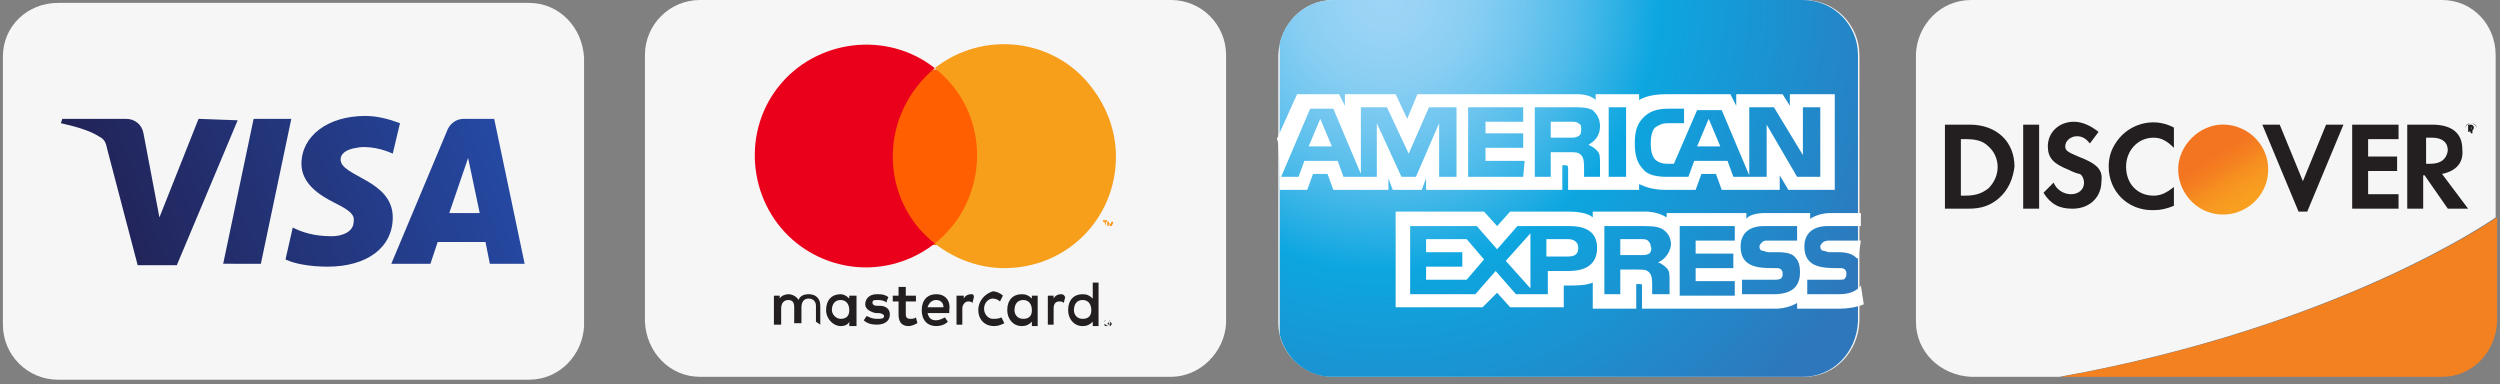
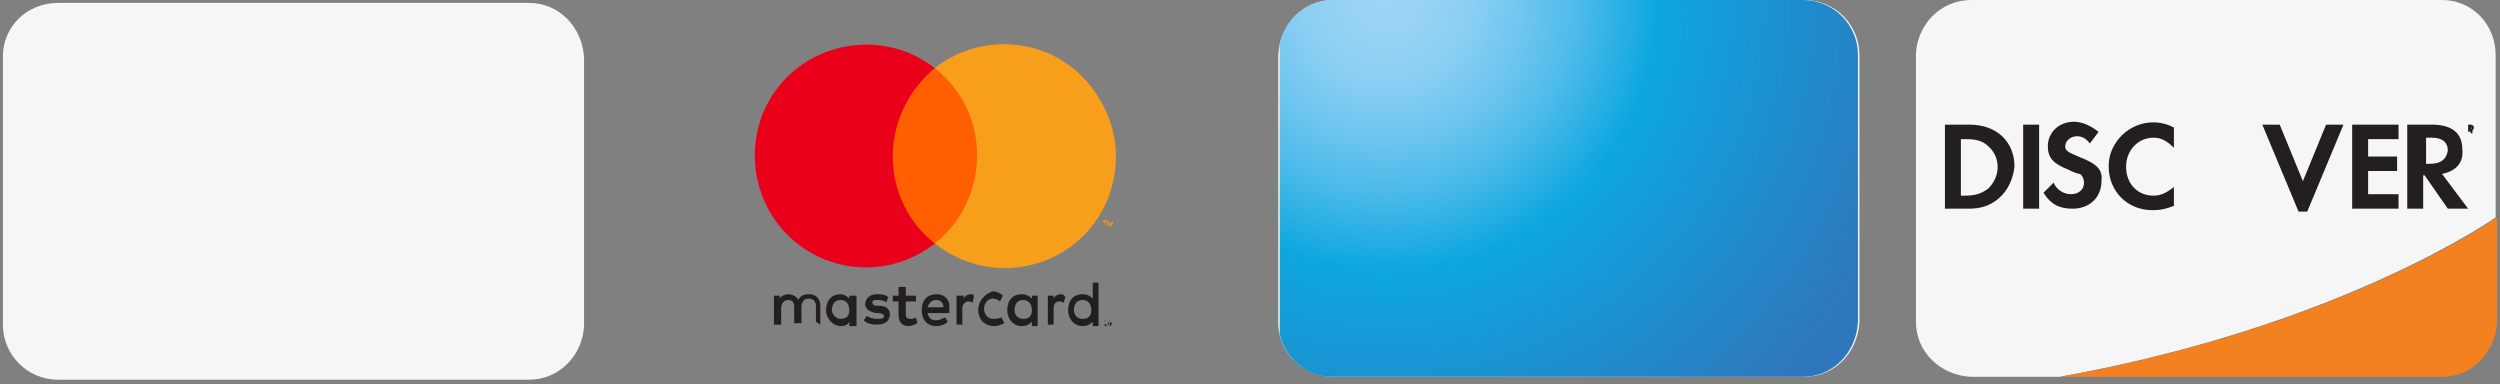
<svg xmlns="http://www.w3.org/2000/svg" xmlns:xlink="http://www.w3.org/1999/xlink" version="1.1" viewBox="0 0 172.5 26.5">
  <rect x="0" y="0" width="172.5" height="26.5" fill="#808080" stroke="none" />
  <style type="text/css">
    .st0{clip-path:url(#SVGID_2_);}
    .st1{clip-path:url(#SVGID_8_);fill:#F6F6F6;}
    .st2{clip-path:url(#SVGID_10_);}
    .st3{clip-path:url(#SVGID_12_);fill:url(#SVGID_13_);}
    .st4{clip-path:url(#SVGID_15_);}
    .st5{clip-path:url(#SVGID_17_);fill:#F6F6F6;}
    .st6{clip-path:url(#SVGID_19_);fill:#231F20;}
    .st7{clip-path:url(#SVGID_21_);fill:#F79410;}
    .st8{clip-path:url(#SVGID_23_);fill:#FF5F00;}
    .st9{clip-path:url(#SVGID_25_);fill:#EB001B;}
    .st10{clip-path:url(#SVGID_27_);fill:#F79E1B;}
    .st11{clip-path:url(#SVGID_29_);fill:#F6F6F6;}
    .st12{clip-path:url(#SVGID_31_);}
    .st13{clip-path:url(#SVGID_33_);fill:url(#SVGID_34_);}
    .st14{clip-path:url(#SVGID_36_);}
    .st15{clip-path:url(#SVGID_38_);fill:#FFFFFF;}
    .st16{clip-path:url(#SVGID_40_);fill:#F6F6F6;}
    .st17{clip-path:url(#SVGID_42_);fill:#F48120;}
    .st18{clip-path:url(#SVGID_44_);fill:#231F20;}
    .st19{clip-path:url(#SVGID_46_);}
    .st20{clip-path:url(#SVGID_48_);fill:url(#SVGID_49_);}
    .st21{clip-path:url(#SVGID_51_);}
    .st22{clip-path:url(#SVGID_55_);fill:#231F20;}
    .st23{clip-path:url(#SVGID_57_);fill:#231F20;}
  </style>
  <g>
    <defs>
      <rect id="SVGID_1_" x="-157.8" y="-151" width="500" height="500" />
    </defs>
    <clipPath id="SVGID_2_">
      <use xlink:href="#SVGID_1_" style="overflow:visible;" />
    </clipPath>
    <g class="st0">
      <defs>
        <rect id="SVGID_3_" x="-157.8" y="-151" width="500" height="500" />
      </defs>
      <clipPath id="SVGID_4_">
        <use xlink:href="#SVGID_3_" style="overflow:visible;" />
      </clipPath>
    </g>
    <g class="st0">
      <defs>
        <rect id="SVGID_5_" x="-157.8" y="-151" width="500" height="500" />
      </defs>
      <clipPath id="SVGID_6_">
        <use xlink:href="#SVGID_5_" style="overflow:visible;" />
      </clipPath>
    </g>
    <g class="st0">
      <defs>
        <rect id="SVGID_7_" x="-157.8" y="-151" width="500" height="500" />
      </defs>
      <clipPath id="SVGID_8_">
        <use xlink:href="#SVGID_7_" style="overflow:visible;" />
      </clipPath>
      <path class="st1" d="M36.5,26.2H4c-2.1,0-3.8-1.7-3.8-3.8V3.9c0-2.1,1.7-3.7,3.8-3.7h32.5c2.1,0,3.7,1.7,3.8,3.8v18.5    C40.2,24.5,38.6,26.2,36.5,26.2" />
    </g>
  </g>
  <g>
    <defs>
      <rect id="SVGID_9_" x="-157.8" y="-151" width="500" height="500" />
    </defs>
    <clipPath id="SVGID_10_">
      <use xlink:href="#SVGID_9_" style="overflow:visible;" />
    </clipPath>
    <g class="st2">
      <g>
        <defs>
          <path id="SVGID_11_" d="M13.7,8.2L11,15L9.9,9.2c-0.1-0.6-0.6-1-1.2-1H4.3L4.2,8.5C5.1,8.7,6.2,9,6.8,9.4      c0.4,0.2,0.5,0.4,0.6,0.9l2.1,8h2.7l4.2-10L13.7,8.2L13.7,8.2z M17.5,8.2l-2.1,10H18l2.1-10H17.5z M32.3,10.9l0.8,3.8H31      L32.3,10.9L32.3,10.9z M32,8.2c-0.5,0-0.9,0.3-1.1,0.7L27,18.2h2.7l0.5-1.5h3.3l0.3,1.5h2.4l-2.1-10H32L32,8.2z M20.8,11.3      c0,1.4,1.3,2.2,2.3,2.7c1,0.5,1.4,0.8,1.3,1.3c0,0.7-0.8,1-1.5,1c-1.3,0-2.1-0.3-2.7-0.6l-0.5,2.2c0.6,0.3,1.7,0.5,2.9,0.5      c2.7,0,4.5-1.3,4.5-3.4c0-2.6-3.6-2.8-3.6-4c0-0.4,0.4-0.7,1.1-0.8c0.4-0.1,1.4-0.1,2.5,0.4l0.5-2.1C26.8,8.2,26,8,25.2,8      C22.6,8,20.8,9.4,20.8,11.3" />
        </defs>
        <clipPath id="SVGID_12_">
          <use xlink:href="#SVGID_11_" style="overflow:visible;" />
        </clipPath>
        <linearGradient id="SVGID_13_" gradientUnits="userSpaceOnUse" x1="-483.911" y1="-135.852" x2="-482.911" y2="-135.852" gradientTransform="matrix(26.969 -9.933 -9.933 -26.969 11708.914 -8452.858)">
          <stop offset="0" style="stop-color:#222357" />
          <stop offset="1" style="stop-color:#254AA5" />
        </linearGradient>
-         <path class="st3" d="M8.1,28.7l31.5-11.6L32.4-2.4L0.9,9.3L8.1,28.7z" />
      </g>
    </g>
  </g>
  <g>
    <defs>
      <rect id="SVGID_14_" x="-157.8" y="-151" width="500" height="500" />
    </defs>
    <clipPath id="SVGID_15_">
      <use xlink:href="#SVGID_14_" style="overflow:visible;" />
    </clipPath>
    <g class="st4">
      <g>
        <defs>
          <rect id="SVGID_16_" x="-157.8" y="-151" width="500" height="500" />
        </defs>
        <clipPath id="SVGID_17_">
          <use xlink:href="#SVGID_16_" style="overflow:visible;" />
        </clipPath>
-         <path class="st5" d="M80.8,26H48.3c-2.1,0-3.7-1.7-3.8-3.8V3.8c0-2.1,1.7-3.8,3.8-3.8h32.5c2.1,0,3.8,1.7,3.8,3.8v18.5     C84.5,24.3,82.8,26,80.8,26" />
      </g>
      <g>
        <defs>
          <rect id="SVGID_18_" x="-157.8" y="-151" width="500" height="500" />
        </defs>
        <clipPath id="SVGID_19_">
          <use xlink:href="#SVGID_18_" style="overflow:visible;" />
        </clipPath>
        <path class="st6" d="M76.5,22.3L76.5,22.3L76.5,22.3L76.5,22.3L76.5,22.3C76.6,22.3,76.5,22.3,76.5,22.3z M76.5,22.2     C76.5,22.2,76.6,22.2,76.5,22.2C76.6,22.2,76.6,22.3,76.5,22.2L76.5,22.2c0,0.1,0,0.1,0,0.1l0.1,0.1h-0.1l-0.1-0.1h0v0.1h0     L76.5,22.2C76.4,22.2,76.5,22.2,76.5,22.2z M76.5,22.5C76.5,22.5,76.6,22.5,76.5,22.5c0.1,0,0.1-0.1,0.1-0.1l0-0.1v-0.1     c0,0,0-0.1-0.1-0.1c0,0,0,0-0.1,0l-0.1,0c-0.1,0-0.1,0.1-0.1,0.2c0,0,0,0.1,0.1,0.1C76.4,22.5,76.5,22.5,76.5,22.5 M76.5,22.1     C76.5,22.1,76.6,22.1,76.5,22.1c0.1,0,0.1,0,0.1,0.1c0,0,0.1,0.1,0.1,0.1c0,0,0,0.1,0,0.1c0,0,0,0-0.1,0.1c0,0,0,0-0.1,0     c0,0-0.1,0-0.1,0c-0.1,0-0.2,0-0.2-0.1c0,0,0-0.1,0-0.1c0-0.1,0-0.1,0.1-0.2C76.4,22.1,76.5,22.1,76.5,22.1 M57.4,21.4     c0-0.4,0.2-0.7,0.6-0.7c0.4,0,0.6,0.3,0.6,0.7S58.4,22,58,22C57.7,22,57.4,21.7,57.4,21.4 M59.1,21.4v-1h-0.5v0.2     c-0.2-0.2-0.4-0.3-0.6-0.3c-0.6,0-1,0.4-1,1.1c0,0.6,0.5,1.1,1,1.1c0.3,0,0.5-0.1,0.6-0.3v0.3h0.5V21.4z M74.1,21.4     c0-0.4,0.2-0.7,0.6-0.7c0.4,0,0.6,0.3,0.6,0.7S75.1,22,74.7,22C74.3,22,74.1,21.7,74.1,21.4 M75.8,21.4v-1.9h-0.4v1.1     c-0.2-0.2-0.4-0.3-0.7-0.3c-0.6,0-1,0.4-1,1.1c0,0.6,0.4,1.1,1,1.1c0.3,0,0.5-0.1,0.7-0.3v0.3h0.4C75.8,22.4,75.8,21.4,75.8,21.4     z M64.6,20.7c0.3,0,0.5,0.2,0.5,0.5h-1.1C64.1,20.9,64.3,20.7,64.6,20.7 M64.6,20.3c-0.6,0-1,0.4-1,1.1c0,0.7,0.4,1.1,1,1.1     c0.3,0,0.6-0.1,0.8-0.3l-0.2-0.3c-0.2,0.1-0.4,0.2-0.6,0.2c-0.3,0-0.5-0.1-0.6-0.5h1.5v-0.2C65.6,20.7,65.2,20.3,64.6,20.3      M70,21.4c0-0.4,0.2-0.7,0.6-0.7c0.4,0,0.6,0.3,0.6,0.7S71,22,70.6,22C70.2,22,70,21.7,70,21.4 M71.6,21.4v-1h-0.4v0.2     c-0.2-0.2-0.4-0.3-0.7-0.3c-0.6,0-1,0.4-1,1.1c0,0.6,0.4,1.1,1,1.1c0.3,0,0.5-0.1,0.7-0.3v0.3h0.4V21.4z M67.5,21.4     c0,0.6,0.4,1.1,1.1,1.1c0.3,0,0.5-0.1,0.7-0.2l-0.2-0.4C68.9,22,68.7,22,68.5,22c-0.3,0-0.6-0.3-0.6-0.7s0.3-0.7,0.6-0.7     c0.2,0,0.4,0.1,0.5,0.2l0.2-0.4c-0.2-0.2-0.5-0.3-0.7-0.3C67.9,20.3,67.5,20.8,67.5,21.4 M73.2,20.3c-0.2,0-0.4,0.1-0.5,0.3v-0.2     h-0.4v2h0.4v-1.1c0-0.3,0.1-0.5,0.4-0.5c0.1,0,0.2,0,0.3,0.1l0.1-0.4C73.4,20.3,73.3,20.3,73.2,20.3 M61.3,20.5     c-0.3-0.2-0.5-0.2-0.8-0.2c-0.5,0-0.8,0.3-0.8,0.7c0,0.3,0.3,0.5,0.7,0.6l0.2,0c0.2,0,0.4,0.1,0.4,0.2c0,0.2-0.2,0.2-0.5,0.2     c-0.3,0-0.5-0.1-0.7-0.2l-0.2,0.3c0.2,0.2,0.5,0.3,0.9,0.3c0.6,0,0.9-0.3,0.9-0.7c0-0.4-0.3-0.6-0.7-0.6l-0.2,0     c-0.2,0-0.3-0.1-0.3-0.2c0-0.2,0.1-0.2,0.4-0.2c0.3,0,0.5,0.1,0.6,0.2C61.1,20.9,61.3,20.5,61.3,20.5z M67,20.3     c-0.2,0-0.4,0.1-0.5,0.3v-0.2H66v2h0.4v-1.1c0-0.3,0.2-0.5,0.4-0.5c0.1,0,0.2,0,0.3,0.1l0.1-0.4C67.2,20.3,67.1,20.3,67,20.3      M63.2,20.4h-0.7v-0.6H62v0.6h-0.4v0.4H62v0.9c0,0.5,0.2,0.8,0.7,0.8c0.2,0,0.4-0.1,0.6-0.2l-0.1-0.4C63.1,22,62.9,22,62.8,22     c-0.2,0-0.3-0.1-0.3-0.3v-0.9h0.7C63.2,20.8,63.2,20.4,63.2,20.4z M56.6,22.4v-1.3c0-0.5-0.3-0.8-0.8-0.8c-0.3,0-0.6,0.1-0.7,0.4     c-0.1-0.2-0.4-0.4-0.7-0.4c-0.2,0-0.5,0.1-0.6,0.3v-0.2h-0.4v2h0.5v-1.1c0-0.4,0.2-0.6,0.5-0.6s0.4,0.2,0.4,0.5v1.1h0.5v-1.1     c0-0.4,0.2-0.6,0.5-0.6s0.5,0.2,0.5,0.5v1.1L56.6,22.4L56.6,22.4z" />
      </g>
      <g>
        <defs>
          <rect id="SVGID_20_" x="-157.8" y="-151" width="500" height="500" />
        </defs>
        <clipPath id="SVGID_21_">
          <use xlink:href="#SVGID_20_" style="overflow:visible;" />
        </clipPath>
        <path class="st7" d="M76.8,15.6v-0.3h-0.1l-0.1,0.2l-0.1-0.2h-0.1v0.3h0.1v-0.2l0.1,0.2h0.1l0.1-0.2L76.8,15.6     C76.7,15.6,76.7,15.6,76.8,15.6z M76.3,15.6v-0.3h0.1v-0.1h-0.3v0.1h0.1L76.3,15.6L76.3,15.6z" />
      </g>
      <g>
        <defs>
          <rect id="SVGID_22_" x="-157.8" y="-151" width="500" height="500" />
        </defs>
        <clipPath id="SVGID_23_">
          <use xlink:href="#SVGID_22_" style="overflow:visible;" />
        </clipPath>
        <path class="st8" d="M61.2,4.8h6.7v12.1h-6.7V4.8z" />
      </g>
      <g>
        <defs>
          <rect id="SVGID_24_" x="-157.8" y="-151" width="500" height="500" />
        </defs>
        <clipPath id="SVGID_25_">
          <use xlink:href="#SVGID_24_" style="overflow:visible;" />
        </clipPath>
        <path class="st9" d="M61.6,10.8c0-2.4,1.1-4.6,2.9-6.1c-3.3-2.6-8.2-2-10.8,1.3c-2.6,3.3-2,8.2,1.3,10.8c2.8,2.2,6.7,2.2,9.5,0     C62.7,15.4,61.6,13.2,61.6,10.8" />
      </g>
      <g>
        <defs>
          <rect id="SVGID_26_" x="-157.8" y="-151" width="500" height="500" />
        </defs>
        <clipPath id="SVGID_27_">
          <use xlink:href="#SVGID_26_" style="overflow:visible;" />
        </clipPath>
        <path class="st10" d="M77,10.8c0,4.3-3.4,7.7-7.7,7.7c-1.7,0-3.4-0.6-4.8-1.7c3.3-2.6,3.9-7.5,1.3-10.8c-0.4-0.5-0.8-0.9-1.3-1.3     c3.3-2.6,8.2-2.1,10.8,1.3C76.4,7.4,77,9.1,77,10.8" />
      </g>
      <g>
        <defs>
          <rect id="SVGID_28_" x="-157.8" y="-151" width="500" height="500" />
        </defs>
        <clipPath id="SVGID_29_">
          <use xlink:href="#SVGID_28_" style="overflow:visible;" />
        </clipPath>
        <path class="st11" d="M92,26h32.5c2.1,0,3.7-1.7,3.8-3.8V3.8c0-2.1-1.7-3.8-3.8-3.8H92c-2.1,0-3.7,1.7-3.8,3.8v18.5     C88.2,24.3,89.9,26,92,26" />
      </g>
    </g>
  </g>
  <g>
    <defs>
      <rect id="SVGID_30_" x="-157.8" y="-151" width="500" height="500" />
    </defs>
    <clipPath id="SVGID_31_">
      <use xlink:href="#SVGID_30_" style="overflow:visible;" />
    </clipPath>
    <g class="st12">
      <g>
        <defs>
          <path id="SVGID_32_" d="M92,0c-2.1,0-3.7,1.7-3.8,3.7v18.5c0,2.1,1.7,3.8,3.7,3.8c0,0,0,0,0,0h32.5c2.1,0,3.7-1.7,3.8-3.8V3.8      c0-2.1-1.7-3.8-3.8-3.8H92z" />
        </defs>
        <clipPath id="SVGID_33_">
          <use xlink:href="#SVGID_32_" style="overflow:visible;" />
        </clipPath>
        <radialGradient id="SVGID_34_" cx="-482.896" cy="-130.234" r="1" gradientTransform="matrix(37.722 0 0 -37.722 18311.375 -4912.858)" gradientUnits="userSpaceOnUse">
          <stop offset="0" style="stop-color:#9DD5F6" />
          <stop offset="7.000000e-02" style="stop-color:#98D3F5" />
          <stop offset="0.16" style="stop-color:#89CEF3" />
          <stop offset="0.25" style="stop-color:#70C6EF" />
          <stop offset="0.35" style="stop-color:#4EBBEA" />
          <stop offset="0.45" style="stop-color:#23ADE3" />
          <stop offset="0.5" style="stop-color:#0DA6E0" />
          <stop offset="1" style="stop-color:#2E77BC" />
        </radialGradient>
        <path class="st13" d="M88.3,0h40v26h-40V0z" />
      </g>
    </g>
  </g>
  <g>
    <defs>
      <rect id="SVGID_35_" x="-157.8" y="-151" width="500" height="500" />
    </defs>
    <clipPath id="SVGID_36_">
      <use xlink:href="#SVGID_35_" style="overflow:visible;" />
    </clipPath>
    <g class="st14">
      <g>
        <defs>
-           <rect id="SVGID_37_" x="-157.8" y="-151" width="500" height="500" />
-         </defs>
+           </defs>
        <clipPath id="SVGID_38_">
          <use xlink:href="#SVGID_37_" style="overflow:visible;" />
        </clipPath>
        <path class="st15" d="M91.9,10.1l-0.8-1.9l-0.8,1.9 M108.9,9.4c-0.2,0.1-0.3,0.1-0.6,0.1H107V8.4h1.4c0.2,0,0.4,0,0.5,0.1     c0.2,0.1,0.2,0.2,0.2,0.4C109.1,9.1,109.1,9.3,108.9,9.4 M118.7,10.1l-0.8-1.9l-0.8,1.9H118.7L118.7,10.1z M100.5,12.2h-1.2V8.5     l-1.6,3.7h-1L95,8.5v3.7h-2.3l-0.4-1.1h-2.3l-0.4,1.1h-1.2l2-4.7H92l1.9,4.5V7.4h1.8l1.5,3.2l1.4-3.2h1.9L100.5,12.2L100.5,12.2z      M105.1,12.2h-3.8V7.4h3.8v1h-2.6v0.8h2.6v1h-2.6v0.9h2.7L105.1,12.2L105.1,12.2z M110.4,8.7c0,0.8-0.5,1.1-0.8,1.3     c0.3,0.1,0.5,0.3,0.6,0.4c0.2,0.2,0.2,0.4,0.2,0.9v0.9h-1.1v-0.6c0-0.3,0-0.7-0.2-0.9c-0.2-0.2-0.4-0.2-0.8-0.2H107v1.7h-1.1V7.4     h2.6c0.6,0,1,0,1.4,0.2C110.2,7.9,110.4,8.2,110.4,8.7 M112.2,12.2H111V7.4h1.2V12.2z M125.6,12.2H124l-2.1-3.6v3.6h-2.3     l-0.4-1.1h-2.3l-0.4,1.1H115c-0.6,0-1.3-0.1-1.6-0.5c-0.4-0.4-0.6-0.9-0.6-1.8c0-0.7,0.1-1.3,0.6-1.8c0.4-0.4,0.9-0.6,1.7-0.6     h1.1v1h-1.1c-0.4,0-0.6,0.1-0.9,0.3c-0.2,0.2-0.3,0.6-0.3,1.1c0,0.5,0.1,0.9,0.3,1.1c0.2,0.2,0.5,0.3,0.8,0.3h0.5l1.6-3.7h1.7     l1.9,4.5V7.4h1.7l2,3.3V7.4h1.2L125.6,12.2L125.6,12.2z M88.3,13.1h1.9l0.4-1.1h1l0.4,1.1h3.8v-0.8l0.3,0.8h2l0.3-0.8v0.8h9.4     v-1.7h0.2c0.1,0,0.2,0,0.2,0.2v1.5h4.9v-0.4c0.4,0.2,1,0.4,1.8,0.4h2.1l0.4-1.1h1l0.4,1.1h4v-1l0.6,1h3.2V6.5h-3.1v0.8L123,6.5     h-3.2v0.8l-0.4-0.8H115c-0.7,0-1.4,0.1-1.9,0.4V6.5h-3v0.4c-0.3-0.3-0.8-0.4-1.3-0.4h-11l-0.7,1.7l-0.8-1.7h-3.5v0.8l-0.4-0.8     h-2.9l-1.4,3.1C88.3,9.6,88.3,13.1,88.3,13.1z M128.4,16.6h-2.1c-0.2,0-0.3,0-0.5,0.1c-0.1,0.1-0.2,0.2-0.2,0.3     c0,0.2,0.1,0.3,0.2,0.3c0.1,0,0.3,0.1,0.4,0.1l0.6,0c0.6,0,1,0.1,1.3,0.4c0.1,0,0.1,0.1,0.1,0.1 M128.4,19.7     c-0.3,0.4-0.8,0.6-1.5,0.6h-2.2v-1h2.2c0.2,0,0.4,0,0.4-0.1c0.1-0.1,0.1-0.2,0.1-0.3c0-0.1,0-0.2-0.1-0.3     c-0.1-0.1-0.2-0.1-0.4-0.1c-1.1,0-2.4,0-2.4-1.5c0-0.7,0.4-1.4,1.6-1.4h2.3v-0.9h-2.1c-0.6,0-1.1,0.2-1.4,0.4v-0.4h-3.1     c-0.5,0-1.1,0.1-1.3,0.4v-0.4H115V15c-0.5-0.3-1-0.4-1.5-0.4h-3.6V15c-0.3-0.3-1.1-0.4-1.6-0.4h-4.1l-0.9,1l-0.9-1h-6.1v6.6h6     l1-1l0.9,1h3.7v-1.5h0.4c0.5,0,1.1,0,1.6-0.2v1.8h3v-1.7h0.2c0.2,0,0.2,0,0.2,0.2v1.5h9.2c0.6,0,1.2-0.2,1.5-0.4v0.4h2.9     c0.6,0,1.2-0.1,1.7-0.3L128.4,19.7L128.4,19.7z M123.9,17.8c0.2,0.2,0.3,0.5,0.3,1c0,1-0.6,1.5-1.8,1.5h-2.2v-1h2.2     c0.2,0,0.4,0,0.5-0.1c0.1-0.1,0.1-0.2,0.1-0.3c0-0.1,0-0.2-0.1-0.3c-0.1-0.1-0.2-0.1-0.4-0.1c-1.1,0-2.4,0-2.4-1.5     c0-0.7,0.4-1.4,1.6-1.4h2.3v1H122c-0.2,0-0.3,0-0.4,0.1c-0.1,0.1-0.2,0.2-0.2,0.3c0,0.2,0.1,0.3,0.2,0.3c0.1,0,0.3,0.1,0.4,0.1     l0.6,0C123.3,17.4,123.7,17.5,123.9,17.8 M113.8,17.5c-0.2,0.1-0.3,0.1-0.6,0.1h-1.4v-1.1h1.4c0.2,0,0.4,0,0.5,0.1     c0.1,0.1,0.2,0.2,0.2,0.4C114,17.2,113.9,17.4,113.8,17.5 M114.4,18.1c0.3,0.1,0.5,0.3,0.6,0.4c0.2,0.2,0.2,0.4,0.2,0.9v0.9H114     v-0.6c0-0.3,0-0.7-0.2-0.9c-0.2-0.2-0.4-0.2-0.8-0.2h-1.2v1.7h-1.1v-4.7h2.6c0.6,0,1,0,1.4,0.2c0.3,0.2,0.6,0.5,0.6,1.1     C115.2,17.6,114.7,18,114.4,18.1 M115.9,15.6h3.8v1H117v0.9h2.6v1H117v0.9h2.7v1h-3.8V15.6z M108.2,17.7h-1.5v-1.2h1.5     c0.4,0,0.7,0.2,0.7,0.6C108.9,17.5,108.7,17.7,108.2,17.7 M105.6,19.9l-1.7-1.9l1.7-1.9L105.6,19.9L105.6,19.9z M101.2,19.3h-2.8     v-0.9h2.5v-1h-2.5v-0.9h2.8l1.2,1.4L101.2,19.3L101.2,19.3z M110.2,17.1c0,1.3-1,1.6-2,1.6h-1.4v1.6h-2.2l-1.4-1.6l-1.4,1.6h-4.5     v-4.7h4.6l1.4,1.6l1.4-1.6h3.6C109.1,15.6,110.2,15.8,110.2,17.1" />
      </g>
      <g>
        <defs>
          <rect id="SVGID_39_" x="-157.8" y="-151" width="500" height="500" />
        </defs>
        <clipPath id="SVGID_40_">
          <use xlink:href="#SVGID_39_" style="overflow:visible;" />
        </clipPath>
        <path class="st16" d="M168.5,0H136c-2.1,0-3.7,1.7-3.8,3.7v18.5c0,2.1,1.7,3.7,3.8,3.8h6.1c19.5-3.5,30.1-11,30.1-11V3.8     C172.2,1.7,170.6,0,168.5,0" />
      </g>
      <g>
        <defs>
          <rect id="SVGID_41_" x="-157.8" y="-151" width="500" height="500" />
        </defs>
        <clipPath id="SVGID_42_">
          <use xlink:href="#SVGID_41_" style="overflow:visible;" />
        </clipPath>
        <path class="st17" d="M168.5,26c2.1,0,3.7-1.7,3.8-3.8V15c0,0-10.6,7.5-30.1,11L168.5,26L168.5,26z" />
      </g>
      <g>
        <defs>
          <rect id="SVGID_43_" x="-157.8" y="-151" width="500" height="500" />
        </defs>
        <clipPath id="SVGID_44_">
          <use xlink:href="#SVGID_43_" style="overflow:visible;" />
        </clipPath>
        <path class="st18" d="M135.9,8.6h-1.7v5.8h1.6c0.9,0,1.5-0.2,2.1-0.7c0.7-0.6,1-1.4,1.1-2.2C139,9.8,137.8,8.6,135.9,8.6      M137.2,13c-0.4,0.3-0.8,0.5-1.6,0.5h-0.3V9.6h0.3c0.7,0,1.2,0.1,1.6,0.5C138,10.8,138.1,12.1,137.2,13     C137.3,12.9,137.3,12.9,137.2,13 M139.6,8.6h1.1v5.8h-1.1V8.6z M143.4,10.8c-0.7-0.3-0.9-0.4-0.9-0.7c0-0.4,0.4-0.7,0.8-0.7     c0.3,0,0.6,0.1,0.9,0.5l0.6-0.8c-0.5-0.4-1.1-0.7-1.7-0.7c-1,0-1.8,0.7-1.8,1.7c0,0.8,0.4,1.2,1.4,1.6c0.4,0.2,0.7,0.3,0.8,0.3     c0.2,0.1,0.3,0.4,0.3,0.6c0,0.5-0.4,0.8-0.9,0.8c-0.5,0-1-0.3-1.2-0.8l-0.7,0.7c0.5,0.8,1.1,1.1,2,1.1c1.2,0,2-0.8,2-1.9     C145.1,11.7,144.7,11.3,143.4,10.8 M145.5,11.5c0,1.7,1.3,3,3,3c0,0,0.1,0,0.1,0c0.5,0,0.9-0.1,1.4-0.3v-1.3     c-0.5,0.4-0.9,0.6-1.4,0.6c-1.1,0-1.9-0.8-1.9-2c0-1.1,0.8-2,1.9-2c0.5,0,0.9,0.2,1.4,0.7V8.8c-1.5-0.8-3.3-0.2-4.1,1.2     C145.6,10.5,145.5,11,145.5,11.5 M158.9,12.5l-1.6-3.9h-1.2l2.5,6h0.6l2.5-6h-1.2L158.9,12.5z M162.3,14.4h3.2v-1h-2.1v-1.6h2v-1     h-2V9.6h2.1v-1h-3.2V14.4z M169.9,10.3c0-1.1-0.7-1.7-2.1-1.7h-1.7v5.8h1.1v-2.3h0.1l1.6,2.3h1.4l-1.8-2.4     C169.5,11.8,170,11.2,169.9,10.3 M167.7,11.3h-0.3V9.5h0.4c0.7,0,1.1,0.3,1.1,0.9C168.8,11,168.4,11.3,167.7,11.3" />
      </g>
    </g>
  </g>
  <g>
    <defs>
      <rect id="SVGID_45_" x="-157.8" y="-151" width="500" height="500" />
    </defs>
    <clipPath id="SVGID_46_">
      <use xlink:href="#SVGID_45_" style="overflow:visible;" />
    </clipPath>
    <g class="st19">
      <g>
        <defs>
          <path id="SVGID_47_" d="M150.3,11.5c-0.1,1.7,1.2,3.2,2.9,3.3s3.2-1.2,3.3-2.9c0-0.1,0-0.2,0-0.4c-0.1-1.7-1.6-3-3.3-2.9      C151.7,8.7,150.4,10,150.3,11.5" />
        </defs>
        <clipPath id="SVGID_48_">
          <use xlink:href="#SVGID_47_" style="overflow:visible;" />
        </clipPath>
        <linearGradient id="SVGID_49_" gradientUnits="userSpaceOnUse" x1="-591.073" y1="-87.158" x2="-590.073" y2="-87.158" gradientTransform="matrix(-2.139 -3.349 3.349 -2.139 -817.518 -2151.839)">
          <stop offset="0" style="stop-color:#F89F20" />
          <stop offset="0.25" style="stop-color:#F79A20" />
          <stop offset="0.53" style="stop-color:#F68D20" />
          <stop offset="0.62" style="stop-color:#F58720" />
          <stop offset="0.74" style="stop-color:#F48020" />
          <stop offset="1" style="stop-color:#F37521" />
        </linearGradient>
-         <path class="st20" d="M152.1,17.4l-4.6-7.2l7.2-4.6l4.6,7.2L152.1,17.4z" />
      </g>
    </g>
  </g>
  <g>
    <defs>
      <rect id="SVGID_50_" x="-157.8" y="-151" width="500" height="500" />
    </defs>
    <clipPath id="SVGID_51_">
      <use xlink:href="#SVGID_50_" style="overflow:visible;" />
    </clipPath>
    <g class="st21">
      <g>
        <defs>
          <rect id="SVGID_52_" x="-157.8" y="-151" width="500" height="500" />
        </defs>
        <clipPath id="SVGID_53_">
          <use xlink:href="#SVGID_52_" style="overflow:visible;" />
        </clipPath>
      </g>
      <g>
        <defs>
          <rect id="SVGID_54_" x="-157.8" y="-151" width="500" height="500" />
        </defs>
        <clipPath id="SVGID_55_">
          <use xlink:href="#SVGID_54_" style="overflow:visible;" />
        </clipPath>
        <path class="st22" d="M170.7,8.8c0-0.1-0.1-0.2-0.2-0.2h-0.2v0.5h0.1V9l0.1,0.2h0.1L170.6,9C170.6,9,170.7,8.9,170.7,8.8      M170.5,8.9L170.5,8.9l0-0.1h0C170.5,8.8,170.6,8.8,170.5,8.9C170.6,8.9,170.5,8.9,170.5,8.9" />
      </g>
      <g>
        <defs>
-           <rect id="SVGID_56_" x="-157.8" y="-151" width="500" height="500" />
-         </defs>
+           </defs>
        <clipPath id="SVGID_57_">
          <use xlink:href="#SVGID_56_" style="overflow:visible;" />
        </clipPath>
        <path class="st23" d="M170.5,8.5c-0.3,0-0.4,0.2-0.4,0.4c0,0.2,0.2,0.4,0.4,0.4s0.4-0.2,0.4-0.4C170.9,8.7,170.8,8.5,170.5,8.5      M170.5,9.3c-0.2,0-0.4-0.2-0.4-0.4l0,0c0-0.2,0.2-0.4,0.4-0.4s0.4,0.2,0.4,0.4C170.9,9.1,170.7,9.3,170.5,9.3" />
      </g>
    </g>
  </g>
</svg>